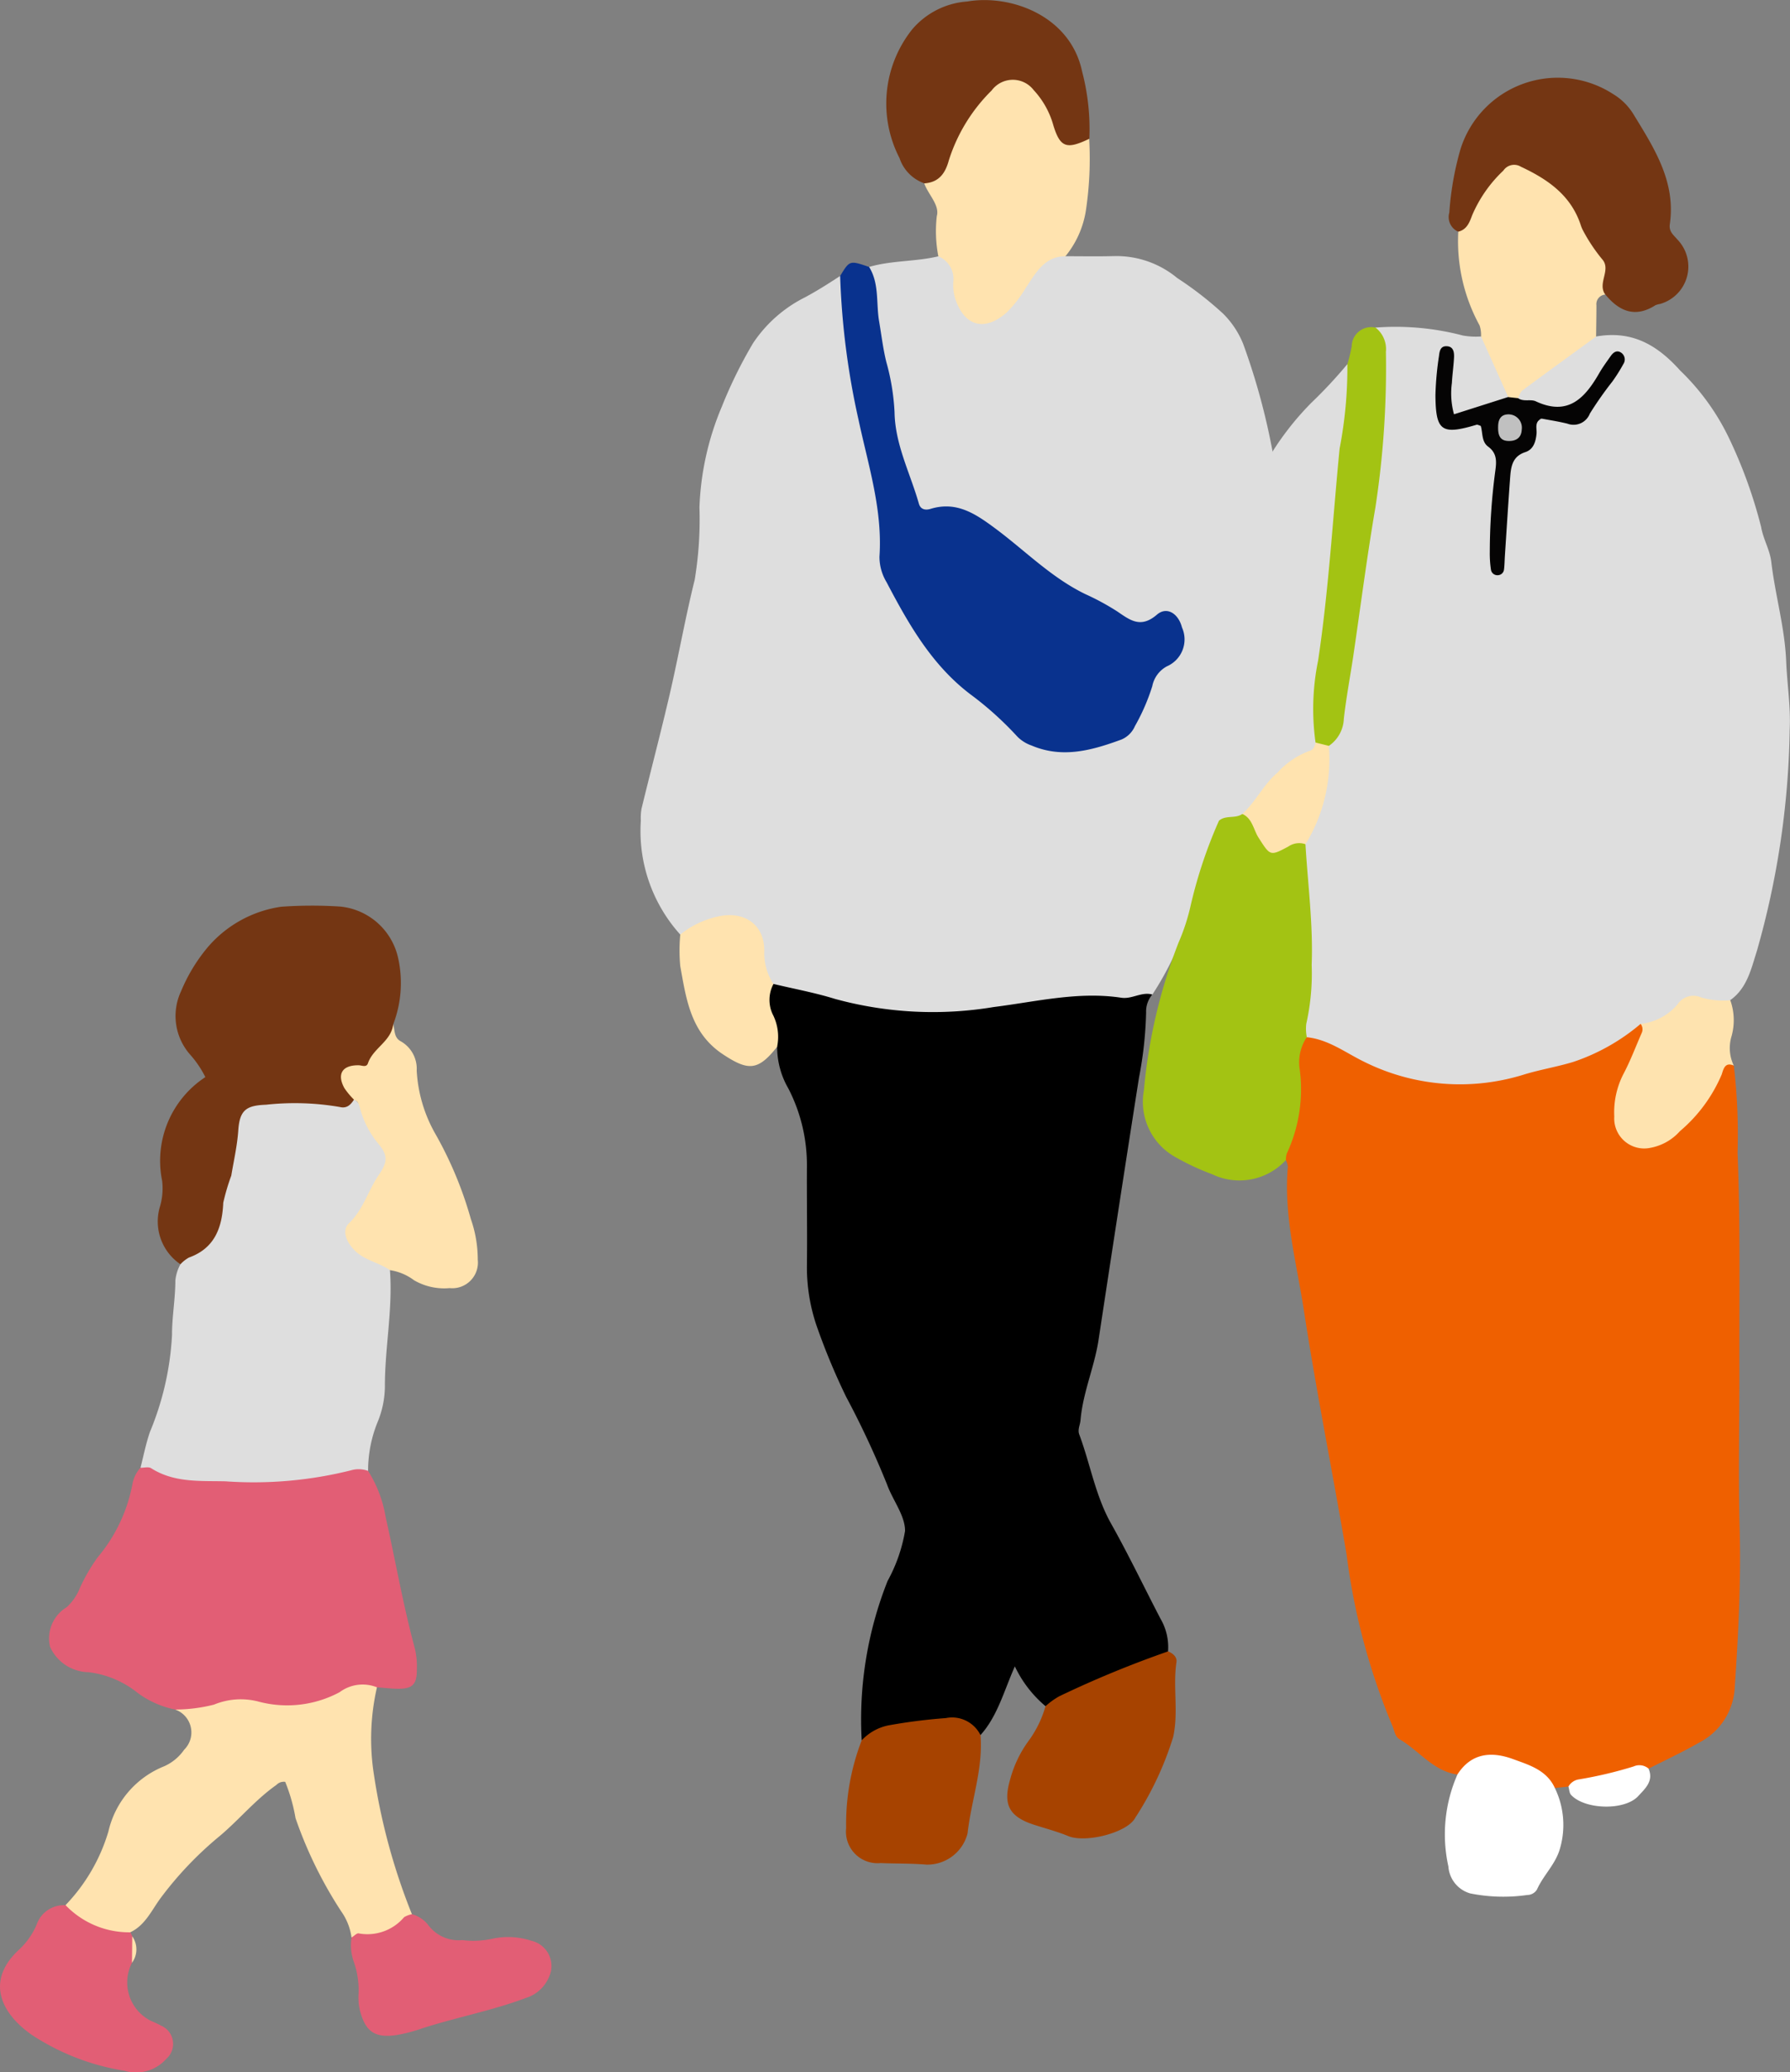
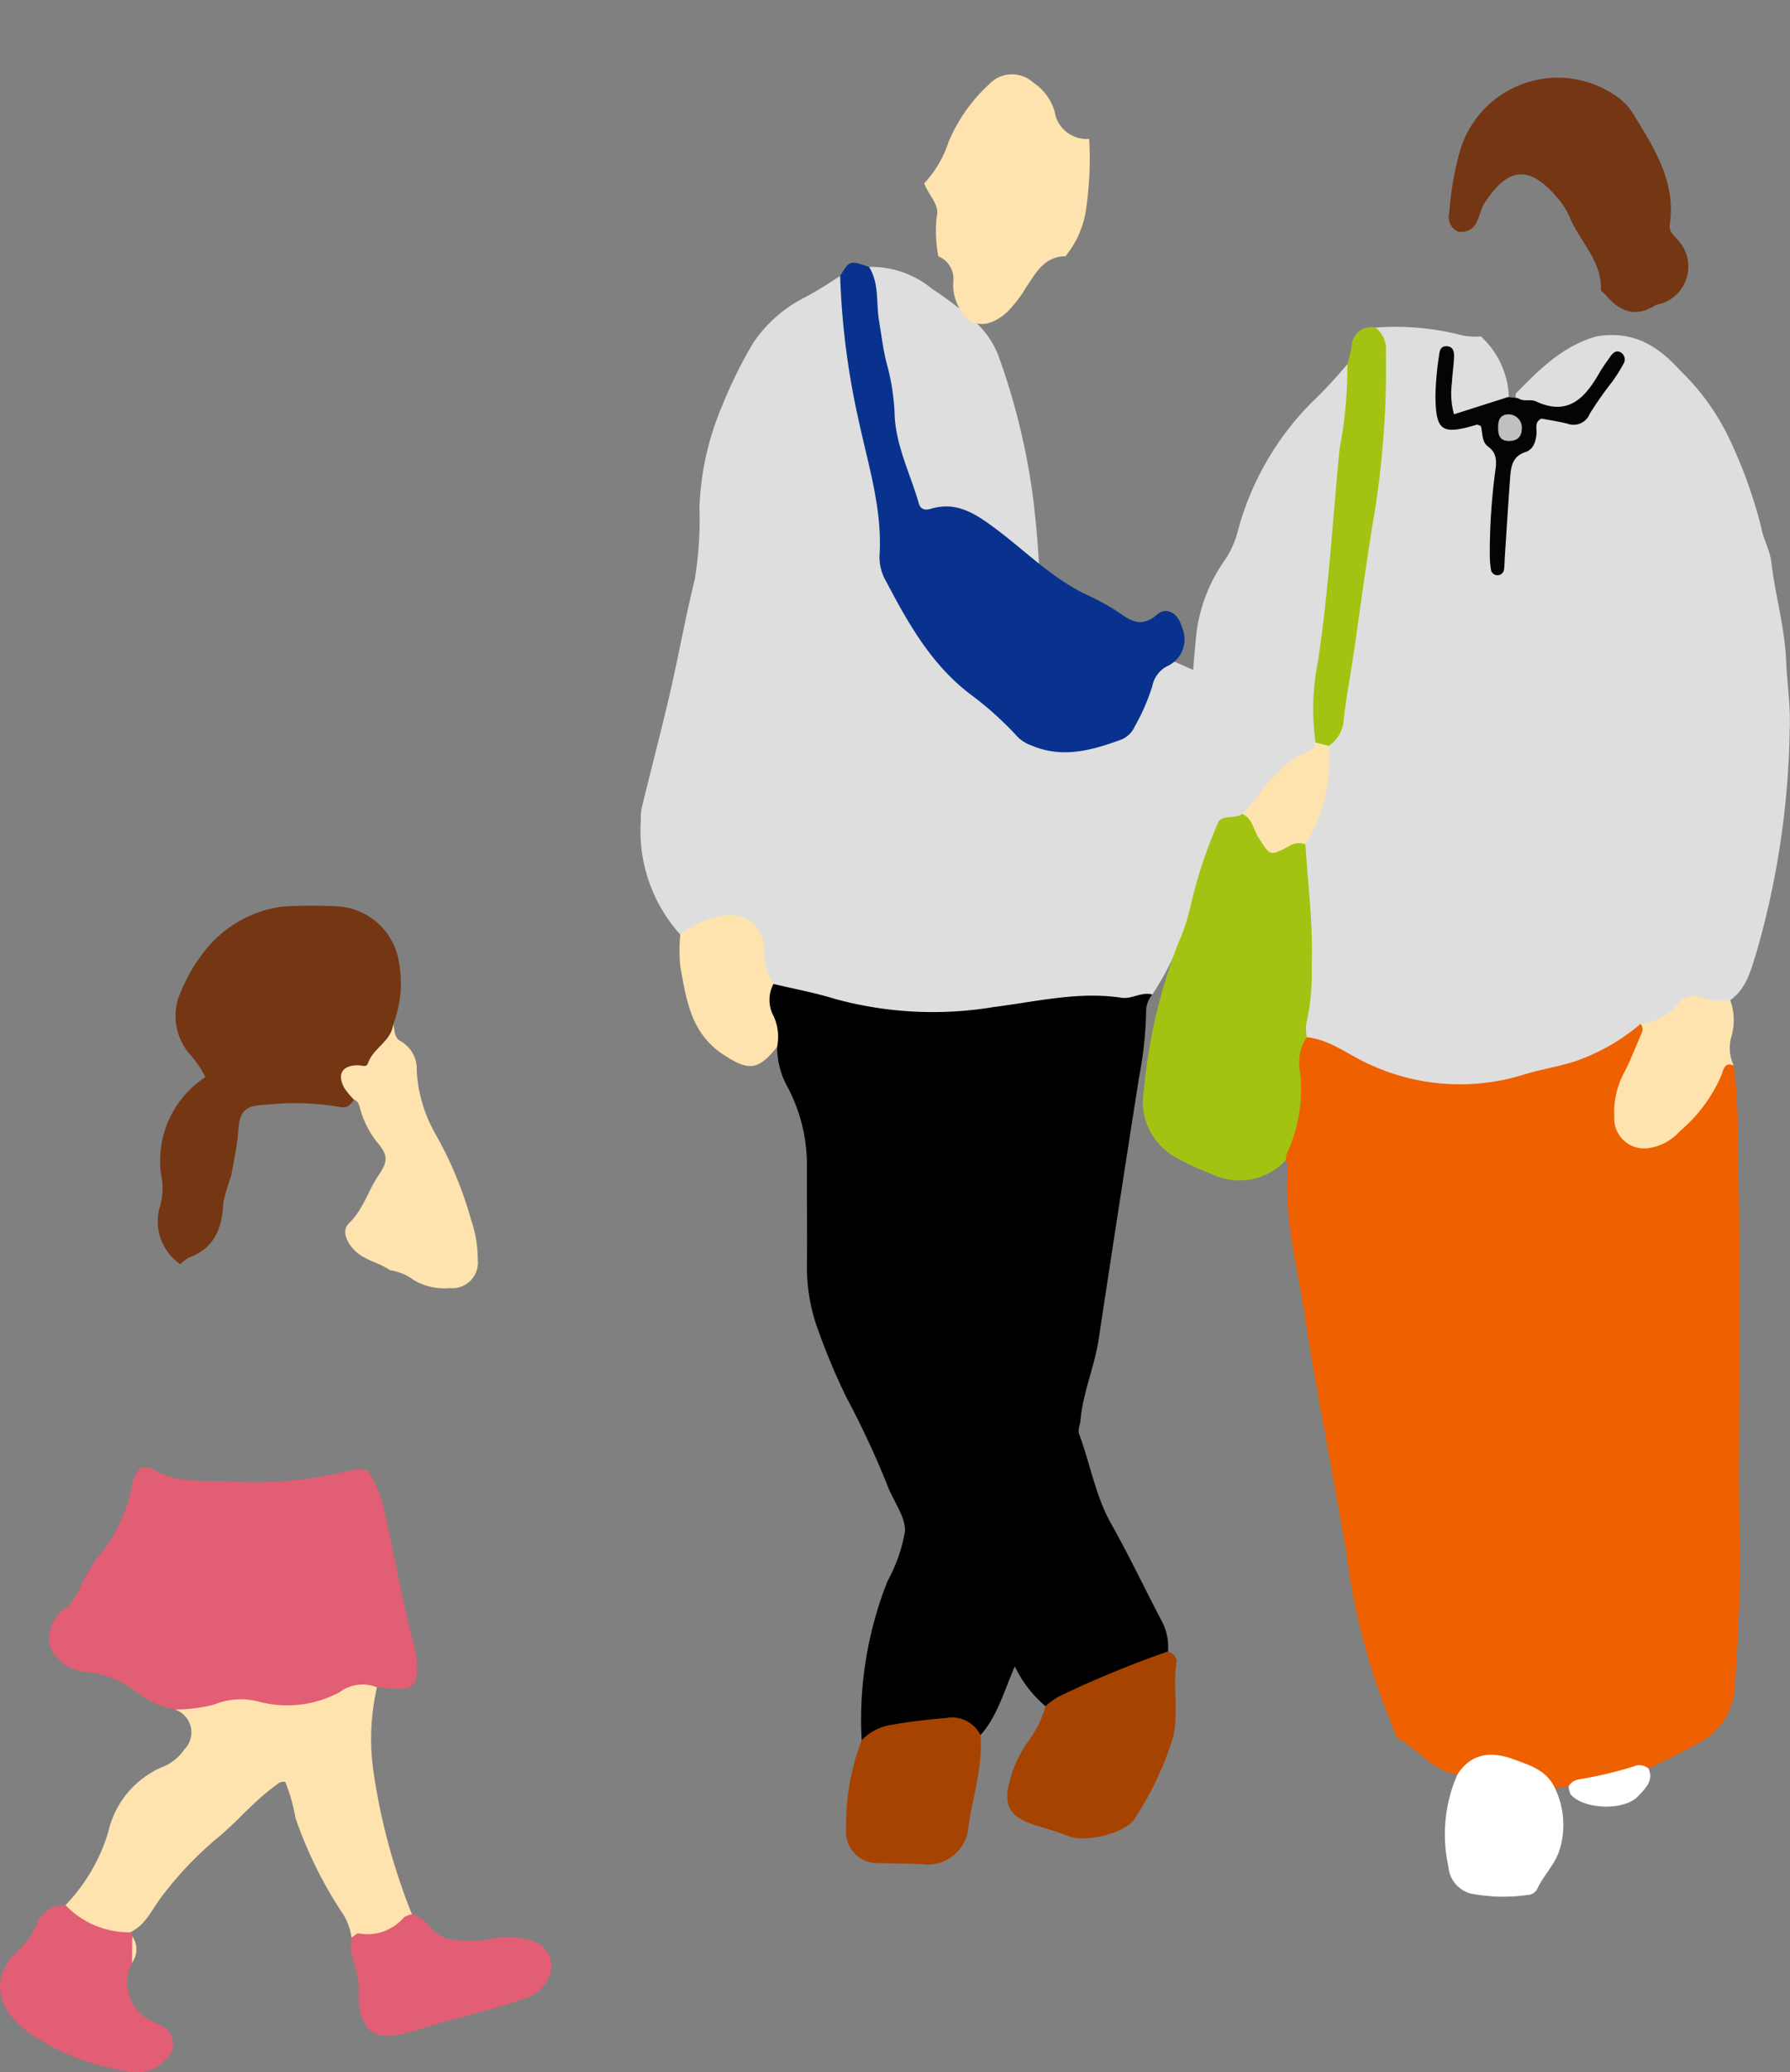
<svg xmlns="http://www.w3.org/2000/svg" id="グループ_3297" data-name="グループ 3297" width="115.232" height="133.35" viewBox="0 0 115.232 133.35">
  <rect x="0" y="0" width="115.232" height="133.35" fill="#808080" stroke="none" />
  <defs>
    <clipPath id="clip-path">
      <rect id="長方形_1721" data-name="長方形 1721" width="115.232" height="133.35" fill="none" />
    </clipPath>
  </defs>
  <g id="グループ_3296" data-name="グループ 3296" clip-path="url(#clip-path)">
-     <path id="パス_6810" data-name="パス 6810" d="M78.7,26.146c1.455-.424,2.99-.331,4.455-.683.832-.13,1.061.462,1.251,1.068.124.4.088.828.193,1.231.442,1.68,1.616,2.014,2.861.817.757-.727,1.1-1.776,1.9-2.465.561-.485,1.049-1.269,1.983-.657,1.046,0,2.092.02,3.138-.008a6.137,6.137,0,0,1,4.051,1.412,22.385,22.385,0,0,1,2.961,2.3,5.787,5.787,0,0,1,1.286,1.944,43.271,43.271,0,0,1,2.293,9.534,64.96,64.96,0,0,1,.442,8.269A26.018,26.018,0,0,1,104.8,55.4a23.713,23.713,0,0,1-1.528,4.072c-.411.842-.794,1.693-1.181,2.545-.988,2.173-2.161,4.274-2.982,6.506a20.047,20.047,0,0,1-2.177,4.451,3.357,3.357,0,0,1-2.051.625,27.014,27.014,0,0,0-7.905.621,27.694,27.694,0,0,1-14.261-1.6,2.523,2.523,0,0,1-1.187-2.194c-.229-1.933-1.1-2.452-2.968-1.932-.68.189-1.23.8-2.018.623A9.944,9.944,0,0,1,64,61.792a3.533,3.533,0,0,1,.046-.781c.6-2.475,1.252-4.939,1.827-7.421.561-2.428.994-4.886,1.594-7.3a23.792,23.792,0,0,0,.307-4.67,18.314,18.314,0,0,1,1.446-6.494,29.175,29.175,0,0,1,2-4.064A8.676,8.676,0,0,1,74.576,28.1c.783-.422,1.521-.889,2.257-1.373.8.821.467,1.894.55,2.837.376,4.287,1.838,8.38,2.252,12.64a14.327,14.327,0,0,0,1.973,6.639,20.663,20.663,0,0,0,3.755,4.382c.86.763,1.744,1.5,2.565,2.3a4.92,4.92,0,0,0,4.158,1.336,4.439,4.439,0,0,0,4.3-3.461,3.527,3.527,0,0,1,1.364-2.027,1.445,1.445,0,0,0,.5-1.948c-.435-.832-1.08-.306-1.624-.069a1.665,1.665,0,0,1-1.614-.279,45.874,45.874,0,0,1-7.791-5.23c-1.235-1.1-2.572-2.167-4.479-1.786-.73.146-1.125-.42-1.36-1.056a19.977,19.977,0,0,1-1.5-5.895c-.115-2.19-.944-4.281-1.078-6.484a8.071,8.071,0,0,1-.105-2.484" transform="translate(-22.747 -8.968)" fill="#dedede" />
+     <path id="パス_6810" data-name="パス 6810" d="M78.7,26.146a6.137,6.137,0,0,1,4.051,1.412,22.385,22.385,0,0,1,2.961,2.3,5.787,5.787,0,0,1,1.286,1.944,43.271,43.271,0,0,1,2.293,9.534,64.96,64.96,0,0,1,.442,8.269A26.018,26.018,0,0,1,104.8,55.4a23.713,23.713,0,0,1-1.528,4.072c-.411.842-.794,1.693-1.181,2.545-.988,2.173-2.161,4.274-2.982,6.506a20.047,20.047,0,0,1-2.177,4.451,3.357,3.357,0,0,1-2.051.625,27.014,27.014,0,0,0-7.905.621,27.694,27.694,0,0,1-14.261-1.6,2.523,2.523,0,0,1-1.187-2.194c-.229-1.933-1.1-2.452-2.968-1.932-.68.189-1.23.8-2.018.623A9.944,9.944,0,0,1,64,61.792a3.533,3.533,0,0,1,.046-.781c.6-2.475,1.252-4.939,1.827-7.421.561-2.428.994-4.886,1.594-7.3a23.792,23.792,0,0,0,.307-4.67,18.314,18.314,0,0,1,1.446-6.494,29.175,29.175,0,0,1,2-4.064A8.676,8.676,0,0,1,74.576,28.1c.783-.422,1.521-.889,2.257-1.373.8.821.467,1.894.55,2.837.376,4.287,1.838,8.38,2.252,12.64a14.327,14.327,0,0,0,1.973,6.639,20.663,20.663,0,0,0,3.755,4.382c.86.763,1.744,1.5,2.565,2.3a4.92,4.92,0,0,0,4.158,1.336,4.439,4.439,0,0,0,4.3-3.461,3.527,3.527,0,0,1,1.364-2.027,1.445,1.445,0,0,0,.5-1.948c-.435-.832-1.08-.306-1.624-.069a1.665,1.665,0,0,1-1.614-.279,45.874,45.874,0,0,1-7.791-5.23c-1.235-1.1-2.572-2.167-4.479-1.786-.73.146-1.125-.42-1.36-1.056a19.977,19.977,0,0,1-1.5-5.895c-.115-2.19-.944-4.281-1.078-6.484a8.071,8.071,0,0,1-.105-2.484" transform="translate(-22.747 -8.968)" fill="#dedede" />
    <path id="パス_6811" data-name="パス 6811" d="M76.888,98.238c1.318.315,2.658.56,3.95.96a23.827,23.827,0,0,0,10.224.527c2.716-.338,5.437-1.02,8.216-.6.693.106,1.307-.4,2-.207a1.687,1.687,0,0,0-.4,1.157,24.825,24.825,0,0,1-.458,4.192q-1.322,8.426-2.6,16.859c-.266,1.76-1.015,3.406-1.165,5.19-.026.306-.2.605-.079.92.71,1.9,1.034,3.931,2.05,5.738,1.125,2,2.116,4.076,3.177,6.114a3.613,3.613,0,0,1,.487,2.1c-.768.964-1.978,1.127-3.008,1.565a25.67,25.67,0,0,1-4.882,1.963,7.563,7.563,0,0,1-1.972-2.56c-.719,1.633-1.12,3.207-2.21,4.421-2.612-1.307-5.128-.407-7.651.335a24.2,24.2,0,0,1,1.669-10.252,10.2,10.2,0,0,0,1.124-3.218c.006-.989-.788-1.968-1.154-2.978a57.878,57.878,0,0,0-2.643-5.663,42.458,42.458,0,0,1-1.811-4.32,11.656,11.656,0,0,1-.709-4.14c.028-2.139-.015-4.278,0-6.417a10.744,10.744,0,0,0-1.2-4.967,5.315,5.315,0,0,1-.717-2.684c-.409-1.328-1.624-2.609-.236-4.042" transform="translate(-27.097 -34.915)" />
    <path id="パス_6812" data-name="パス 6812" d="M85.771,26.5c.668,1.081.443,2.333.644,3.5.15.873.251,1.756.464,2.619a14.5,14.5,0,0,1,.53,3.235c.035,2.087,1.012,3.927,1.565,5.879.116.408.46.429.755.338,1.673-.511,2.894.318,4.152,1.251,1.927,1.428,3.62,3.176,5.815,4.238a16.009,16.009,0,0,1,2.061,1.119c.832.569,1.505,1.092,2.543.2.641-.554,1.386-.066,1.612.822a1.885,1.885,0,0,1-.964,2.5A1.855,1.855,0,0,0,104,53.483a13.145,13.145,0,0,1-1.118,2.572,1.64,1.64,0,0,1-.877.865c-1.882.688-3.776,1.229-5.772.382a2.389,2.389,0,0,1-.913-.568,21.307,21.307,0,0,0-3.024-2.725c-2.493-1.891-3.986-4.523-5.4-7.218a3.154,3.154,0,0,1-.458-1.647c.206-3.022-.721-5.874-1.338-8.761a49.492,49.492,0,0,1-1.193-9.3c.611-1.009.611-1.009,1.863-.581" transform="translate(-29.822 -9.322)" fill="#09328e" />
    <path id="パス_6813" data-name="パス 6813" d="M101.4,19.128c-1.374.008-1.925,1.1-2.55,2.023a7.965,7.965,0,0,1-1.23,1.591c-1.421,1.26-2.742.909-3.328-.909a2.986,2.986,0,0,1-.115-1.075,1.573,1.573,0,0,0-.964-1.626,8.545,8.545,0,0,1-.1-2.581c.2-.715-.556-1.392-.809-2.117a7.141,7.141,0,0,0,1.57-2.665,10.577,10.577,0,0,1,2.6-3.7,2.017,2.017,0,0,1,2.85-.113A3.308,3.308,0,0,1,100.7,9.818a2.075,2.075,0,0,0,2.222,1.755,22.346,22.346,0,0,1-.215,4.642,6.142,6.142,0,0,1-1.31,2.913" transform="translate(-32.807 -2.638)" fill="#ffe3af" />
-     <path id="パス_6814" data-name="パス 6814" d="M101.575,8.934c-1.449.694-1.861.567-2.3-.84a5.513,5.513,0,0,0-1.278-2.3,1.693,1.693,0,0,0-2.7.026,10.958,10.958,0,0,0-2.759,4.5c-.226.837-.642,1.417-1.572,1.48a2.575,2.575,0,0,1-1.6-1.622,7.657,7.657,0,0,1,.808-8.281,5.126,5.126,0,0,1,3.543-1.8c2.818-.483,6.65.929,7.4,4.5a14.546,14.546,0,0,1,.466,4.339" transform="translate(-31.457 0)" fill="#743613" />
    <path id="パス_6815" data-name="パス 6815" d="M103.057,168.407a4.807,4.807,0,0,1,.875-.636,67.551,67.551,0,0,1,7.016-2.893c.316.125.588.367.54.689-.241,1.6.144,3.2-.213,4.82a20.617,20.617,0,0,1-2.451,5.213c-.507.948-3.191,1.629-4.307,1.162-.729-.3-1.479-.492-2.219-.734-1.573-.512-1.982-1.287-1.532-2.854a7.456,7.456,0,0,1,1.2-2.535,7,7,0,0,0,1.091-2.234" transform="translate(-35.752 -58.6)" fill="#a74300" />
    <path id="パス_6816" data-name="パス 6816" d="M85.5,172.95a3.23,3.23,0,0,1,1.711-.962,35.433,35.433,0,0,1,3.708-.471,2.039,2.039,0,0,1,2.232,1.1c.173,2.164-.6,4.205-.834,6.318a2.672,2.672,0,0,1-2.651,2.012c-.983-.084-1.961-.057-2.941-.1A2.032,2.032,0,0,1,84.5,178.6a14.914,14.914,0,0,1,1-5.647" transform="translate(-30.029 -60.947)" fill="#a74300" />
    <path id="パス_6817" data-name="パス 6817" d="M73.907,95.8a2.176,2.176,0,0,0-.053,1.939,3.165,3.165,0,0,1,.289,2.1c-1.228,1.557-1.858,1.562-3.483.488-2.083-1.377-2.366-3.543-2.752-5.678a10.99,10.99,0,0,1,0-2.029,5.814,5.814,0,0,1,2.345-1.147c1.775-.436,3.142.513,3.061,2.319a3.61,3.61,0,0,0,.594,2.006" transform="translate(-24.116 -32.472)" fill="#ffe3af" />
    <path id="パス_6818" data-name="パス 6818" d="M134.687,32.691a17.042,17.042,0,0,1,5.63.511,4.775,4.775,0,0,0,1.162.061,5.545,5.545,0,0,1,1.8,3.977,6.882,6.882,0,0,1-2.54,1.154c-.875.287-1.31-.118-1.387-.993-.068-.772.015-1.554-.091-2.524a5.307,5.307,0,0,0-.325,1.926c-.027,1.643.146,1.853,1.776,1.91a1.335,1.335,0,0,1,1.2.685,4.8,4.8,0,0,1,.777,3.67,17.069,17.069,0,0,0-.139,4.274,38.315,38.315,0,0,1,.393-4.934,2.454,2.454,0,0,1,.886-1.816c.077-.063.184-.117.215-.2.591-1.589,1.565-2.435,3.41-2.09.585.109.917-.668,1.252-1.149a20.327,20.327,0,0,0,1.343-1.962c-1.18.945-1.481,2.645-3.034,2.828a4.37,4.37,0,0,1-3.238-.681c-.051-.142-.114-.34-.028-.427,1.49-1.527,3-3.032,5.139-3.645,2.263-.4,3.9.494,5.413,2.186a15.044,15.044,0,0,1,3.108,4.27,30.516,30.516,0,0,1,2.107,5.8c.139.8.565,1.475.656,2.255.249,2.138.868,4.208.957,6.39.059,1.465.3,2.939.226,4.414a54.644,54.644,0,0,1-2.114,14.235c-.359,1.12-.623,2.394-1.715,3.161-.074.063-.164.177-.232.164-2.115-.434-3.552,1.153-5.312,1.773A21.709,21.709,0,0,1,139.3,81.739a11.88,11.88,0,0,1-4.594-1.017,32.245,32.245,0,0,0-4.025-1.858,1.078,1.078,0,0,1-.717-.705,14.86,14.86,0,0,1,.128-3.67c.075-2.808-.266-5.6-.267-8.4a19.126,19.126,0,0,0,1.639-6.549c1.042-1.611,1-3.5,1.242-5.284.842-6.243,2.292-12.417,2.139-18.777a26.078,26.078,0,0,1-.164-2.788" transform="translate(-46.143 -11.609)" fill="#dedede" />
    <path id="パス_6819" data-name="パス 6819" d="M129.671,103.082c1.411.145,2.508,1.011,3.731,1.6a13.832,13.832,0,0,0,10.3.788c1.031-.31,2.1-.485,3.133-.8a13.133,13.133,0,0,0,4.324-2.443c.667.338.3.842.167,1.265a16.626,16.626,0,0,1-1.036,2.435,3.845,3.845,0,0,0-.387,2c.1,1.668,1.339,2.346,2.76,1.437a9.221,9.221,0,0,0,3.2-3.585c.252-.482.345-1.37,1.3-.865a37.847,37.847,0,0,1,.239,5.6c.189,4.538.108,9.087.12,13.632.01,3.508-.082,7.02.015,10.525.094,3.418-.082,6.814-.313,10.218a4.217,4.217,0,0,1-2.269,3.576c-1.067.614-2.187,1.133-3.283,1.693a22.57,22.57,0,0,1-5.154,1.152l-.881.089a2.013,2.013,0,0,1-1.006-.565,4.133,4.133,0,0,0-5.259-.3c-1.57-.22-2.47-1.545-3.733-2.273-.3-.173-.329-.589-.473-.9a42.215,42.215,0,0,1-2.928-10.963c-.889-5.253-1.947-10.478-2.754-15.742-.469-3.059-1.31-6.1-1.029-9.245a1.2,1.2,0,0,0-.128-.417,1.115,1.115,0,0,1-.1-.989,11.757,11.757,0,0,0,.6-5.056,1.6,1.6,0,0,1,.845-1.86" transform="translate(-45.547 -36.331)" fill="#ef6000" />
    <path id="パス_6820" data-name="パス 6820" d="M124.713,95.513a2.907,2.907,0,0,0-.451,2.088,9.778,9.778,0,0,1-.829,5.386,1.285,1.285,0,0,0-.064.431,4.061,4.061,0,0,1-4.751.912,16.12,16.12,0,0,1-2.4-1.122,4.075,4.075,0,0,1-1.988-4.29,34.714,34.714,0,0,1,2.226-9.488,13.13,13.13,0,0,0,.781-2.388,30.173,30.173,0,0,1,1.824-5.464c.277-.627.818-.678,1.4-.644a1.458,1.458,0,0,1,1.177,1c.429.928,1,1.425,2.07.9a.722.722,0,0,1,.92.26c.153,2.587.5,5.163.4,7.765a14.772,14.772,0,0,1-.346,3.788,2.673,2.673,0,0,0,.035.866" transform="translate(-40.589 -28.762)" fill="#a3c313" />
    <path id="パス_6821" data-name="パス 6821" d="M122.223,65.307c-.449.323-1.067.055-1.5.433a12.739,12.739,0,0,0-1.292-2.816,5.575,5.575,0,0,1-.529-2.27,66.674,66.674,0,0,1,.379-7.077,10.468,10.468,0,0,1,1.923-4.76,6.114,6.114,0,0,0,.739-1.747,18.506,18.506,0,0,1,4.724-8.224,30.1,30.1,0,0,0,2.315-2.483c.706.813.464,1.768.363,2.678-.788,7.085-1.6,14.169-2.088,21.282a1.3,1.3,0,0,1-.642,1.241,9.514,9.514,0,0,0-3.412,3.2,1.11,1.11,0,0,1-.98.545" transform="translate(-42.249 -12.924)" fill="#dedede" />
    <path id="パス_6822" data-name="パス 6822" d="M145.307,17.658a1.026,1.026,0,0,1-.574-1.226,19.577,19.577,0,0,1,.716-4.074A6.563,6.563,0,0,1,155.3,8.815a3.865,3.865,0,0,1,1.259,1.238c1.336,2.188,2.769,4.358,2.37,7.118-.071.488.236.69.485.989a2.5,2.5,0,0,1-1.117,4.149,1.523,1.523,0,0,0-.285.075c-1.3.837-2.336.409-3.231-.679-.1-.105-.29-.211-.287-.322.054-1.847-1.337-3.066-1.987-4.6a4.892,4.892,0,0,0-.766-1.249c-1.844-2.187-3.193-2.072-4.738.275-.447.68-.338,1.974-1.693,1.853" transform="translate(-51.433 -2.747)" fill="#743613" />
-     <path id="パス_6823" data-name="パス 6823" d="M145.633,20.761c.559-.137.726-.6.9-1.065a8.581,8.581,0,0,1,2.005-2.868.836.836,0,0,1,1.132-.248c1.74.815,3.236,1.848,3.861,3.787a2.318,2.318,0,0,0,.112.271,10.891,10.891,0,0,0,1.3,1.947c.515.674-.362,1.508.157,2.222a.618.618,0,0,0-.57.692c0,.67-.014,1.339-.021,2.009-1.582,1.152-3.168,2.3-4.74,3.464-.142.106-.194.332-.288.5a.564.564,0,0,1-.628-.069L147.1,27.5a1.881,1.881,0,0,0-.094-.711,11.3,11.3,0,0,1-1.369-6.032" transform="translate(-51.759 -5.849)" fill="#ffe3af" />
    <path id="パス_6824" data-name="パス 6824" d="M131.292,59.407a15.534,15.534,0,0,1,.164-5.271c.682-4.531.94-9.1,1.385-13.651a27.406,27.406,0,0,0,.5-5.425,11.638,11.638,0,0,0,.278-1.149,1.257,1.257,0,0,1,1.532-1.21,1.752,1.752,0,0,1,.67,1.564,59.21,59.21,0,0,1-.678,10.025c-.55,3.2-.96,6.433-1.437,9.65-.2,1.316-.447,2.625-.594,3.946a2.208,2.208,0,0,1-.962,1.733c-.415.451-.621.068-.853-.213" transform="translate(-46.603 -11.619)" fill="#a3c313" />
    <path id="パス_6825" data-name="パス 6825" d="M145.121,176.462c.9-1.4,2.208-1.489,3.587-.983,1.027.377,2.152.7,2.678,1.847a5.434,5.434,0,0,1,.345,3.871c-.276,1.031-1.073,1.737-1.49,2.671a.732.732,0,0,1-.621.353,10.829,10.829,0,0,1-3.674-.1,1.941,1.941,0,0,1-1.408-1.733,9.567,9.567,0,0,1,.582-5.922" transform="translate(-51.297 -62.267)" fill="#fff" />
    <path id="パス_6826" data-name="パス 6826" d="M168.912,103.91c-.582-.257-.674.253-.779.57a9.766,9.766,0,0,1-2.692,3.652,3.35,3.35,0,0,1-1.894,1.069,1.931,1.931,0,0,1-2.33-2.016,5.377,5.377,0,0,1,.578-2.713c.46-.866.805-1.793,1.2-2.692a.564.564,0,0,0-.082-.554,3.623,3.623,0,0,0,2.371-1.249,1.221,1.221,0,0,1,1.541-.448,5.2,5.2,0,0,0,1.862.177,3.836,3.836,0,0,1,.058,2.387,2.609,2.609,0,0,0,.166,1.818" transform="translate(-57.297 -35.332)" fill="#fee3af" />
    <path id="パス_6827" data-name="パス 6827" d="M156.642,177.609a.941.941,0,0,1,.691-.459,26.573,26.573,0,0,0,3.505-.83.906.906,0,0,1,.958.137c.357.8-.231,1.3-.662,1.771-.877.951-3.438.877-4.323-.075-.117-.126-.116-.36-.17-.544" transform="translate(-55.672 -62.638)" fill="#fff" />
    <path id="パス_6828" data-name="パス 6828" d="M148.051,37.846l.628.068c.351.249.806.049,1.136.2,2.081.975,3.164-.2,4.088-1.808.221-.384.487-.744.742-1.107.15-.213.36-.383.623-.242a.529.529,0,0,1,.185.768,10.6,10.6,0,0,1-.709,1.125,23.073,23.073,0,0,0-1.445,2.059,1.123,1.123,0,0,1-1.445.645c-.572-.142-1.158-.229-1.7-.333-.432.269-.255.652-.285.971-.048.526-.2,1.023-.722,1.194-.844.275-.926.948-.978,1.644-.125,1.675-.226,3.351-.338,5.027-.019.3-.019.592-.057.885a.409.409,0,0,1-.4.365.417.417,0,0,1-.436-.327,6.95,6.95,0,0,1-.079-1.175,39.954,39.954,0,0,1,.349-5.17c.083-.6.142-1.165-.452-1.6-.434-.316-.344-.887-.478-1.336-.106-.03-.2-.094-.278-.072-2.262.673-2.622.4-2.64-1.922a20.067,20.067,0,0,1,.228-2.506c.036-.311.093-.631.468-.628.472,0,.518.388.5.744-.029.543-.108,1.082-.138,1.624a5.044,5.044,0,0,0,.137,2.012l3.492-1.112" transform="translate(-50.953 -12.289)" fill="#050404" />
    <path id="パス_6829" data-name="パス 6829" d="M128.784,74.136l.853.213a10.423,10.423,0,0,1-1.5,6.331,1.225,1.225,0,0,0-1.108.151c-1.181.632-1.164.592-1.912-.569-.333-.517-.391-1.234-1.046-1.531.869-.789,1.356-1.893,2.267-2.66a5.183,5.183,0,0,1,2.036-1.39c.285-.069.362-.3.412-.547" transform="translate(-44.095 -26.349)" fill="#ffe3af" />
    <path id="パス_6830" data-name="パス 6830" d="M151.137,42.36c-.028.583-.452.748-.906.721-.578-.035-.629-.511-.612-.974.017-.447.2-.748.7-.737a.859.859,0,0,1,.817.991" transform="translate(-53.175 -14.703)" fill="silver" />
-     <path id="パス_6831" data-name="パス 6831" d="M28.68,133.605a8.283,8.283,0,0,1,.6-3.113,6.138,6.138,0,0,0,.482-2.3c-.008-2.511.518-5,.324-7.51-.093-.783-.854-.745-1.324-1.047-1.14-.735-1.3-1.29-.517-2.383.63-.88.993-1.9,1.59-2.8a.917.917,0,0,0,.208-.657,7.817,7.817,0,0,0-2.329-4.2c-1.581.193-3.158-.082-4.741-.025-2.283.081-2.915.6-3.142,2.839-.18,1.775-.824,3.445-1.127,5.193a2.548,2.548,0,0,1-1.1,1.57c-.411.3-.861.578-1,1.124a2.746,2.746,0,0,0-.332,1.066c0,1.169-.219,2.349-.214,3.488a18.733,18.733,0,0,1-1.423,6.251c-.257.746-.409,1.529-.608,2.3a4.528,4.528,0,0,0,2.926,1.169c3.487.1,6.994.38,10.438-.494a2.6,2.6,0,0,0,1.293-.474" transform="translate(-4.984 -38.943)" fill="#dedede" />
    <path id="パス_6832" data-name="パス 6832" d="M25.419,146.731a1.749,1.749,0,0,0-1.1-.039,25.789,25.789,0,0,1-8.092.708c-1.633-.037-3.3.1-4.777-.844-.168-.107-.458-.023-.691-.026a2.137,2.137,0,0,0-.5.988,10.263,10.263,0,0,1-2.249,4.773,11.632,11.632,0,0,0-1.13,1.938,3.406,3.406,0,0,1-.859,1.269,2.344,2.344,0,0,0-1.076,2.555,2.771,2.771,0,0,0,2.464,1.631,6.2,6.2,0,0,1,3.173,1.331A6.053,6.053,0,0,0,13,162.088a5.186,5.186,0,0,0,3.3-.081,1.855,1.855,0,0,1,1.11-.1c3.046.819,5.8-.316,8.587-1.247.463.032.927.092,1.39.091.878,0,1.162-.285,1.169-1.18a5.236,5.236,0,0,0-.121-1.39c-.759-2.792-1.247-5.643-1.883-8.462a8,8,0,0,0-1.133-2.987" transform="translate(-1.722 -52.068)" fill="#e25e75" />
    <path id="パス_6833" data-name="パス 6833" d="M17.211,113.5a2.212,2.212,0,0,1,.545-.431c1.675-.6,2.143-1.946,2.212-3.532a14.027,14.027,0,0,1,.516-1.742c.16-.968.383-1.921.45-2.911.089-1.3.508-1.605,1.781-1.65a17.091,17.091,0,0,1,4.753.145c.453.112.7-.14.915-.473-.315-.964-.546-1.651.908-2.115a2.889,2.889,0,0,0,1.617-2.731,7.42,7.42,0,0,0,.313-4.286A4.243,4.243,0,0,0,27.5,90.48a28.223,28.223,0,0,0-3.8.011,7.653,7.653,0,0,0-4.8,2.688,10.911,10.911,0,0,0-1.648,2.748,3.753,3.753,0,0,0,.6,4.1,6.557,6.557,0,0,1,.962,1.429,6.439,6.439,0,0,0-2.781,6.675,4.168,4.168,0,0,1-.145,1.674,3.321,3.321,0,0,0,1.33,3.7" transform="translate(-5.595 -32.137)" fill="#743613" />
    <path id="パス_6834" data-name="パス 6834" d="M26.6,168.353a2.475,2.475,0,0,0-2.408.312,7.151,7.151,0,0,1-5.189.614,4.515,4.515,0,0,0-2.9.187,10.263,10.263,0,0,1-2.5.316,1.562,1.562,0,0,1,.581,2.585,3.1,3.1,0,0,1-1.277,1.062,5.95,5.95,0,0,0-3.6,4.2,11.594,11.594,0,0,1-2.765,4.745,3.445,3.445,0,0,0,4.17,1.744c.948-.441,1.371-1.4,1.924-2.16a22.791,22.791,0,0,1,3.844-4.042c1.247-1.05,2.292-2.333,3.639-3.28a.656.656,0,0,1,.57-.2,11.162,11.162,0,0,1,.663,2.333A27.106,27.106,0,0,0,24.3,182.78a3.767,3.767,0,0,1,.657,1.674,3.331,3.331,0,0,0,3.889-1.5,39.99,39.99,0,0,1-2.452-9.017,14.874,14.874,0,0,1,.2-5.583" transform="translate(-2.328 -59.762)" fill="#ffe3af" />
    <path id="パス_6835" data-name="パス 6835" d="M37.413,102.27c-.13,1.1-1.289,1.525-1.623,2.5-.1.3-.38.138-.6.135-1.053-.014-1.417.557-.921,1.467a4.832,4.832,0,0,0,.621.747c.326.109.335.414.421.674a5.964,5.964,0,0,0,1.086,2.088c.7.826.681,1.211.066,2.117-.674.995-.981,2.2-1.893,3.072-.465.448-.211,1.158.346,1.734.639.659,1.57.783,2.29,1.288a3.393,3.393,0,0,1,1.544.645,3.848,3.848,0,0,0,2.293.509,1.653,1.653,0,0,0,1.815-1.83,7.938,7.938,0,0,0-.446-2.616,24.506,24.506,0,0,0-2.256-5.431,9.238,9.238,0,0,1-1.23-4.123,2.031,2.031,0,0,0-1.009-1.874c-.462-.236-.392-.708-.5-1.1" transform="translate(-12.101 -36.348)" fill="#ffe3af" />
    <path id="パス_6836" data-name="パス 6836" d="M8.393,191.962a5.672,5.672,0,0,1-4.17-1.744,1.854,1.854,0,0,0-1.861,1.241,4.714,4.714,0,0,1-1.116,1.6c-2.263,2.071-1.1,4.175.787,5.493a15.165,15.165,0,0,0,5.979,2.32,2.6,2.6,0,0,0,2.7-.773,1.275,1.275,0,0,0-.332-2.125,6.659,6.659,0,0,0-.635-.3A2.761,2.761,0,0,1,8.5,193.918a3.411,3.411,0,0,0,.018-1.7l-.124-.26" transform="translate(0 -67.605)" fill="#e25e75" />
    <path id="パス_6837" data-name="パス 6837" d="M38.983,191.115a1.6,1.6,0,0,0-.508.192,3.092,3.092,0,0,1-2.92,1.044c-.122-.032-.306.171-.461.265a3.171,3.171,0,0,0,.129,1.521,5.518,5.518,0,0,1,.316,2.205,3.646,3.646,0,0,0,.093.973c.356,1.363.963,1.781,2.349,1.579a9.951,9.951,0,0,0,1.625-.421c2.219-.72,4.522-1.144,6.713-1.969a2.373,2.373,0,0,0,1.493-1.368,1.662,1.662,0,0,0-1.14-2.309,4.785,4.785,0,0,0-2.5-.136,5.732,5.732,0,0,1-1.952.09,2.437,2.437,0,0,1-2.2-.98,2.009,2.009,0,0,0-1.039-.686" transform="translate(-12.461 -67.924)" fill="#e25e75" />
    <path id="パス_6838" data-name="パス 6838" d="M13.2,193.328q-.009.848-.018,1.7a1.451,1.451,0,0,0,.018-1.7" transform="translate(-4.686 -68.711)" fill="#ffe3af" />
  </g>
</svg>